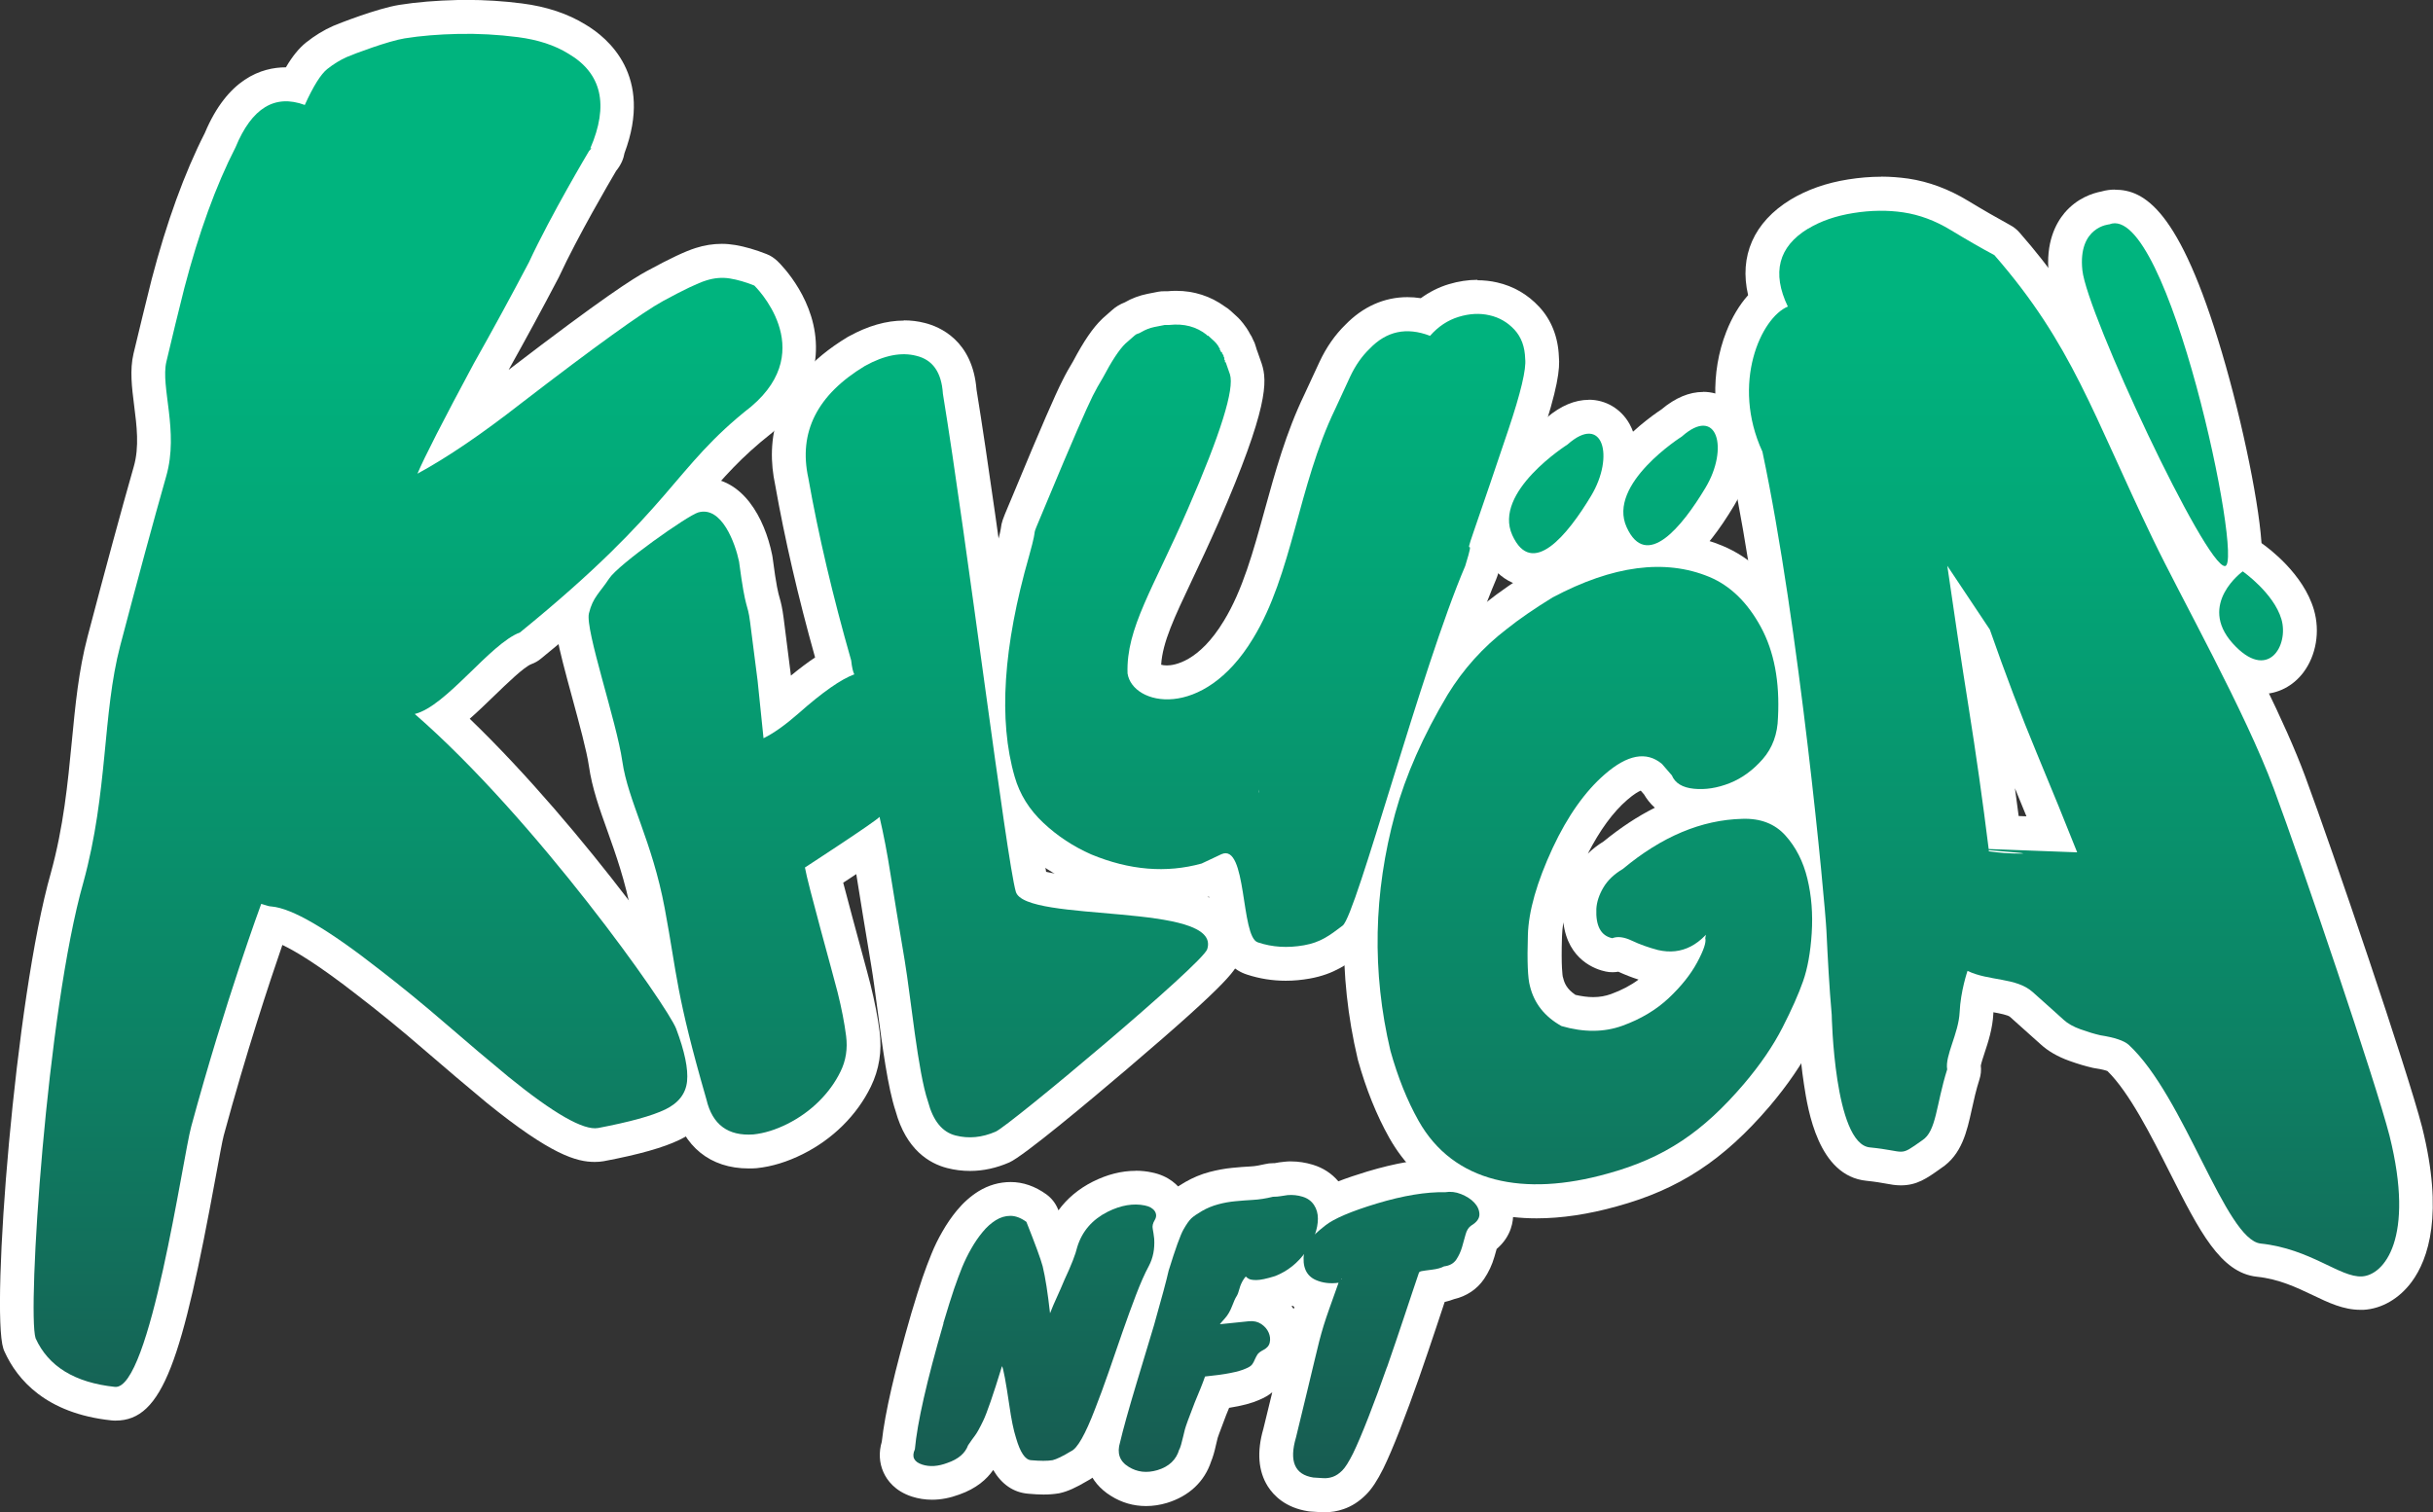
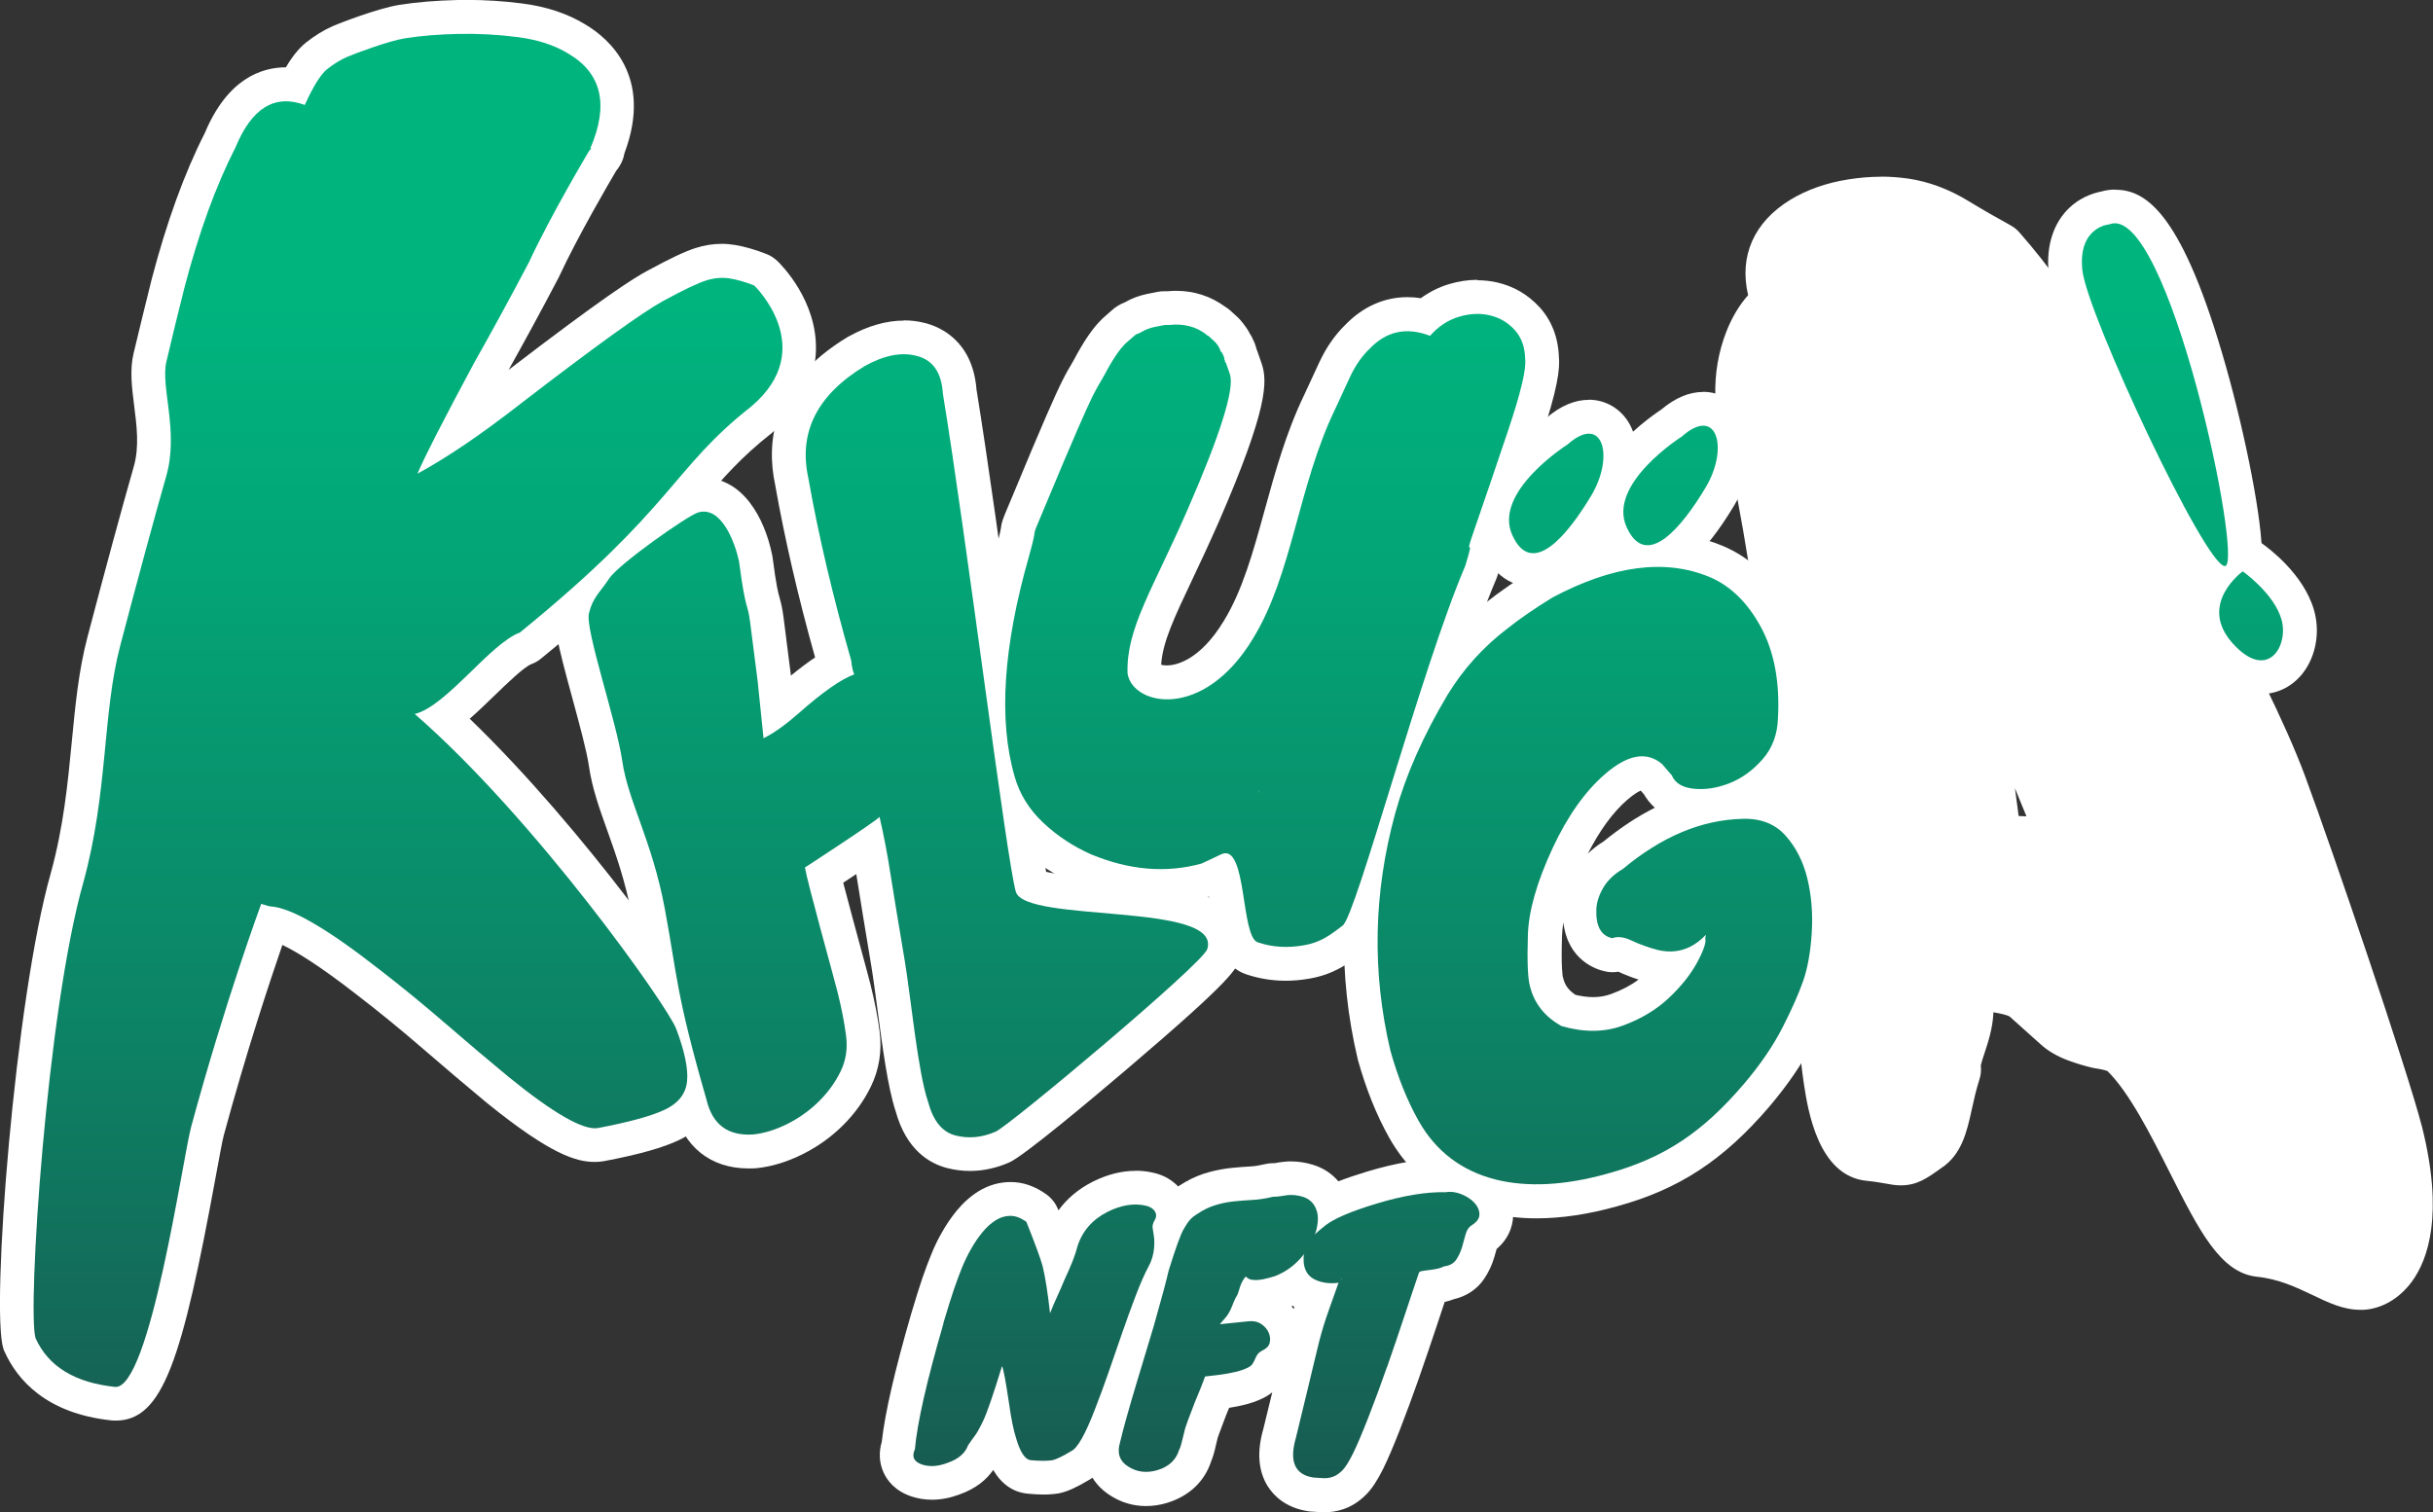
<svg xmlns="http://www.w3.org/2000/svg" xmlns:xlink="http://www.w3.org/1999/xlink" id="Layer_2" viewBox="0 0 234.53 145.79">
  <rect x="0" y="0" width="234.53" height="145.79" fill="#333333" stroke="none" />
  <defs>
    <style>.cls-1{fill:url(#linear-gradient);}.cls-2{fill:#fff;}.cls-3{fill:url(#linear-gradient-8);}.cls-4{fill:url(#linear-gradient-9);}.cls-5{fill:url(#linear-gradient-3);}.cls-6{fill:url(#linear-gradient-4);}.cls-7{fill:url(#linear-gradient-2);}.cls-8{fill:url(#linear-gradient-6);}.cls-9{fill:url(#linear-gradient-7);}.cls-10{fill:url(#linear-gradient-5);}.cls-11{fill:url(#linear-gradient-12);}.cls-12{fill:url(#linear-gradient-10);}.cls-13{fill:url(#linear-gradient-11);}</style>
    <linearGradient id="linear-gradient" x1="39.32" y1="29.33" x2="39.32" y2="147.49" gradientTransform="matrix(1, 0, 0, 1, 0, 0)" gradientUnits="userSpaceOnUse">
      <stop offset="0" stop-color="#00b47e" />
      <stop offset=".21" stop-color="#03a576" />
      <stop offset=".61" stop-color="#0d8164" />
      <stop offset="1" stop-color="#19574f" />
    </linearGradient>
    <linearGradient id="linear-gradient-2" x1="86.6" y1="29.33" x2="86.6" y2="147.49" xlink:href="#linear-gradient" />
    <linearGradient id="linear-gradient-3" x1="121.97" y1="29.33" x2="121.97" y2="147.49" xlink:href="#linear-gradient" />
    <linearGradient id="linear-gradient-4" x1="153.72" y1="29.33" x2="153.72" y2="147.49" xlink:href="#linear-gradient" />
    <linearGradient id="linear-gradient-5" x1="199.93" y1="29.33" x2="199.93" y2="147.49" xlink:href="#linear-gradient" />
    <linearGradient id="linear-gradient-6" x1="150.01" y1="29.33" x2="150.01" y2="147.49" xlink:href="#linear-gradient" />
    <linearGradient id="linear-gradient-7" x1="161.04" y1="29.33" x2="161.04" y2="147.49" xlink:href="#linear-gradient" />
    <linearGradient id="linear-gradient-8" x1="207.74" y1="29.33" x2="207.74" y2="147.49" xlink:href="#linear-gradient" />
    <linearGradient id="linear-gradient-9" x1="217" y1="29.33" x2="217" y2="147.49" xlink:href="#linear-gradient" />
    <linearGradient id="linear-gradient-10" x1="99.73" y1="29.33" x2="99.73" y2="147.49" xlink:href="#linear-gradient" />
    <linearGradient id="linear-gradient-11" x1="117.45" y1="29.33" x2="117.45" y2="147.49" xlink:href="#linear-gradient" />
    <linearGradient id="linear-gradient-12" x1="133.63" y1="29.33" x2="133.63" y2="147.49" xlink:href="#linear-gradient" />
  </defs>
  <g id="Header_2">
    <g>
      <g>
        <g>
          <path class="cls-2" d="M10.92,135.33c-4.48-.48-7.49-2.37-8.98-5.64-.03-.06-.05-.12-.07-.17-1.01-3.15,1.09-32.59,4.6-44.91,1.25-4.59,1.67-8.81,2.06-12.89,.34-3.47,.66-6.75,1.48-9.88,1.73-6.58,3.22-12.09,4.45-16.39,.63-2.21,.34-4.51,.08-6.54-.21-1.67-.4-3.12-.09-4.41,.58-2.43,1.15-4.81,1.73-7.12,1.42-5.43,3.11-10.09,5.04-13.87,1.49-3.56,3.62-5.37,6.34-5.37,.3,0,.61,.02,.92,.07,.71-1.38,1.37-2.29,2.03-2.82,.72-.58,1.49-1.05,2.28-1.39,.59-.26,4.14-1.62,5.96-1.91,1.62-.26,3.44-.41,5.4-.45,.28,0,.57,0,.85,0,1.69,0,3.42,.11,5.13,.33,2.16,.28,4.02,.89,5.53,1.84,2.64,1.56,5.28,4.67,2.97,10.59-.03,.52-.33,.93-.55,1.17-.58,.98-3.74,6.36-5.63,10.43-1.74,3.32-3.54,6.62-5.37,9.87-1.13,2.1-2.09,3.92-2.88,5.44,1.57-1.08,3.25-2.31,5.03-3.7,7.31-5.63,11.86-8.9,13.93-10.02,2.12-1.15,3.53-1.81,4.42-2.1,.68-.21,1.36-.32,2.03-.32,.34,0,.68,.03,1.02,.08,.84,.14,1.75,.4,2.68,.77,.2,.08,.38,.19,.53,.34,.14,.13,3.35,3.28,3.21,7.43-.08,2.47-1.29,4.7-3.58,6.64-3.19,2.5-4.9,4.51-7.07,7.05-2.93,3.43-6.57,7.69-15.26,14.76-.14,.11-.29,.2-.46,.26-1.03,.38-2.67,1.97-4.11,3.37-1.28,1.25-2.52,2.45-3.75,3.32,11.19,10.36,22.94,26.92,23.88,29.4,.92,2.45,1.3,4.34,1.15,5.8-.13,1.23-.75,2.92-3.01,4.02-1.42,.69-3.67,1.31-6.89,1.92-.2,.04-.39,.05-.6,.05h0c-1.31,0-3.56-.61-9.37-5.33-1.91-1.58-3.95-3.31-6.09-5.16-2.1-1.82-4.24-3.56-6.35-5.19-5.73-4.48-8.25-5.51-9.31-5.69-1.06,2.99-3.7,10.69-6.22,20.01-.16,.58-.46,2.21-.8,4.09-3.16,17.23-4.96,22.21-8.05,22.21-.05,0-.18,0-.23-.01Z" />
          <path class="cls-2" d="M44.99,3.26c1.63,0,3.27,.11,4.93,.32,1.93,.25,3.56,.78,4.88,1.6,3.21,1.89,3.91,4.94,2.1,9.13,.04-.02,.07-.03,.08-.03,.05,0-.02,.09-.21,.28,0,0-3.66,6.13-5.8,10.74-1.73,3.29-3.5,6.54-5.31,9.75-2.96,5.51-4.77,9.05-5.43,10.62,2.88-1.56,6.21-3.83,10-6.79,7.16-5.51,11.73-8.8,13.7-9.87,1.97-1.07,3.35-1.73,4.14-1.97,.52-.16,1.03-.25,1.54-.25,.25,0,.5,.02,.75,.06,.74,.12,1.52,.35,2.35,.68,0,0,6.3,6.08-.29,11.66-7.67,6.02-7.35,9.63-22.3,21.79-2.88,1.07-7.09,7.12-10.14,7.86,11.66,10.14,24.37,28.17,25.2,30.35,.82,2.18,1.17,3.87,1.05,5.06-.12,1.19-.82,2.1-2.1,2.72-1.28,.62-3.44,1.21-6.48,1.79-.09,.02-.19,.02-.29,.02-1.49,0-4.27-1.65-8.35-4.96-1.89-1.56-3.91-3.27-6.05-5.12-2.14-1.85-4.28-3.6-6.42-5.25-4.94-3.87-8.39-5.88-10.37-6.05-.17,0-.49-.08-.99-.25,0,0-3.45,9.31-6.75,21.48-.8,2.95-3.93,25.09-7.28,25.09-.02,0-.05,0-.07,0-3.87-.41-6.42-1.97-7.65-4.69-.82-2.55,1.07-31.54,4.61-43.97,2.39-8.72,1.82-16.22,3.55-22.81,1.73-6.58,3.21-12.04,4.44-16.36,1.23-4.32-.56-8.59,.01-11.02,.57-2.43,1.15-4.79,1.73-7.1,1.4-5.35,3.04-9.87,4.94-13.58,1.22-2.95,2.84-4.43,4.86-4.43,.57,0,1.17,.12,1.81,.35,.82-1.81,1.54-2.96,2.16-3.46,.62-.49,1.25-.88,1.91-1.17,.66-.29,3.99-1.54,5.55-1.79,1.56-.25,3.29-.39,5.18-.43,.27,0,.54,0,.81,0m0-3.26c-.29,0-.59,0-.88,0-2.04,.05-3.93,.2-5.62,.47-2.13,.34-5.92,1.83-6.35,2.02-.92,.4-1.81,.95-2.64,1.61-.67,.54-1.3,1.3-1.94,2.39-2.36,0-5.62,1.1-7.81,6.32-1.97,3.87-3.69,8.62-5.13,14.12-.6,2.39-1.18,4.79-1.75,7.17-.37,1.58-.16,3.24,.06,4.99,.25,1.96,.51,3.99-.03,5.88-1.23,4.31-2.73,9.84-4.46,16.42-.86,3.26-1.18,6.6-1.52,10.14-.39,4.02-.79,8.17-2.02,12.64C1.45,96.28-.89,126.25,.32,130.02c.04,.12,.08,.24,.14,.35,1.2,2.63,3.95,5.91,10.27,6.58,.16,.02,.29,.02,.42,.02,4.56,0,6.41-5.88,9.65-23.54,.33-1.77,.63-3.45,.77-3.96,2.16-7.97,4.4-14.74,5.65-18.36,1.25,.59,3.49,1.92,7.29,4.89,2.11,1.62,4.22,3.35,6.3,5.15,2.14,1.85,4.2,3.59,6.1,5.17,6.19,5.02,8.66,5.71,10.42,5.71,.29,0,.58-.02,.86-.07,3.4-.64,5.79-1.32,7.33-2.07,2.29-1.11,3.68-3,3.92-5.31,.18-1.74-.21-3.82-1.24-6.55-.96-2.55-11.83-18.04-22.92-28.73,.8-.7,1.59-1.47,2.41-2.26,1.13-1.09,2.83-2.75,3.54-3.01,.33-.12,.65-.3,.92-.53,8.8-7.16,12.5-11.49,15.47-14.97,2.11-2.47,3.78-4.42,6.79-6.79,.03-.02,.06-.05,.09-.08,3.31-2.8,4.09-5.81,4.15-7.83,.16-4.79-3.31-8.28-3.71-8.66-.31-.29-.66-.53-1.06-.68-1.04-.41-2.06-.71-3.02-.87-.42-.07-.85-.11-1.28-.11-.83,0-1.68,.13-2.52,.4-1.01,.32-2.46,1-4.7,2.22-1.33,.72-4.16,2.5-13.33,9.53,1.65-2.95,3.26-5.92,4.8-8.86,.02-.05,.05-.09,.07-.14,1.8-3.88,4.79-8.99,5.49-10.18,.49-.6,.72-1.19,.81-1.72,2.8-7.46-1.61-11.11-3.74-12.38-1.71-1.06-3.78-1.75-6.15-2.05-1.79-.23-3.58-.34-5.34-.34h0Z" />
        </g>
        <g>
          <path class="cls-2" d="M93.52,111.27c-.6,0-1.21-.08-1.81-.23-1.29-.33-2.99-1.36-3.81-4.38-.71-2.11-1.24-6.1-1.7-9.63-.21-1.57-.4-3.06-.59-4.15-.6-3.55-1.05-6.33-1.37-8.35-.16-1.04-.34-2.04-.52-2.99-.96,.66-2.33,1.57-4.29,2.85,.44,1.82,1.4,5.34,2.02,7.63,.41,1.52,.75,2.76,.88,3.26,.4,1.62,.69,3.1,.85,4.4,.19,1.56-.04,3.02-.69,4.36-.59,1.21-1.4,2.33-2.41,3.33-1,.99-2.15,1.81-3.44,2.46-1.31,.65-2.6,1.05-3.85,1.18-.26,.02-.45,.03-.64,.03-2.93,0-4.93-1.65-5.63-4.63-2.23-7.71-2.7-10.62-3.31-14.3-.2-1.23-.42-2.55-.72-4.19-.63-3.4-1.58-6.04-2.42-8.38-.76-2.12-1.41-3.95-1.69-5.88-.23-1.59-.94-4.2-1.63-6.73-1.33-4.88-1.84-6.98-1.56-8.15,.34-1.43,.92-2.19,1.49-2.93,.21-.27,.44-.57,.68-.95,1.13-1.72,8.09-6.63,9.48-7.04,.33-.1,.67-.15,1-.15,2.76,0,4.42,3.29,5,6.12,0,.04,.01,.08,.02,.11,.39,2.95,.59,3.64,.73,4.14,.12,.4,.22,.78,.35,1.73,.27,2.1,.51,3.98,.72,5.64l.3,2.91c.31-.24,.63-.51,.96-.8,1.79-1.59,3.3-2.73,4.56-3.44v-.12c-1.79-6.21-3.18-12.14-4.14-17.62-.76-3.48-.32-8.55,6.22-12.5,1.65-.91,3.17-1.36,4.58-1.36,.56,0,1.11,.07,1.63,.21,1.27,.31,3.49,1.38,3.76,5.04,1.07,6.57,2.5,16.96,3.77,26.14,1.31,9.5,2.66,19.31,3.15,21.4,.95,.57,4.65,.89,7.14,1.1,5.95,.52,9.67,.98,11.03,3.02,.5,.76,.62,1.67,.33,2.58-.17,.53-.45,1.42-10.37,9.86-.98,.83-9.6,8.15-10.92,8.73-1.04,.46-2.09,.69-3.13,.69h0Z" />
          <path class="cls-2" d="M87.13,34.14c.42,0,.83,.05,1.22,.15,1.57,.38,2.42,1.59,2.55,3.65,2.29,13.99,6.14,44.97,7.03,48.02,.89,3.06,19.91,.96,18.45,5.54-.45,1.42-19.08,17.02-20.39,17.59-.83,.37-1.66,.55-2.47,.55-.47,0-.94-.06-1.4-.18-1.28-.33-2.16-1.42-2.65-3.28-.97-2.83-1.65-10.03-2.24-13.58-.6-3.54-1.05-6.32-1.37-8.33-.31-2.01-.67-3.86-1.06-5.53-.26,.38-7.2,4.89-7.2,4.89,.25,1.52,2.76,10.48,3.15,12.04,.39,1.56,.66,2.96,.82,4.21,.16,1.24-.02,2.39-.54,3.44-.51,1.05-1.21,2.01-2.09,2.88-.88,.87-1.89,1.59-3.02,2.16-1.14,.57-2.23,.91-3.29,1.02-.16,.01-.32,.02-.47,.02-2.17,0-3.52-1.13-4.05-3.37-2.97-10.3-2.8-11.88-4.02-18.42-1.22-6.54-3.54-10.36-4.09-14.19-.55-3.83-3.6-12.7-3.22-14.27,.38-1.57,1.03-1.96,1.95-3.36,.92-1.39,7.56-6.07,8.58-6.37,.19-.06,.37-.08,.54-.08,1.95,0,3.08,3.25,3.4,4.81,.67,5.07,.8,3.77,1.07,5.87,.27,2.1,.51,3.97,.72,5.63l.57,5.54c.98-.48,2.1-1.28,3.38-2.4,2.3-2.04,4.09-3.29,5.37-3.76-.12-.23-.23-.67-.3-1.34-1.79-6.23-3.16-12.09-4.13-17.58-.97-4.43,.85-8.04,5.46-10.82,1.35-.75,2.6-1.12,3.74-1.12m0-3.26h0c-1.69,0-3.48,.51-5.32,1.53-.04,.02-.07,.04-.11,.06-7.33,4.42-7.85,10.17-6.98,14.24,.92,5.21,2.21,10.8,3.85,16.65-.72,.48-1.49,1.06-2.33,1.75-.2-1.63-.44-3.48-.7-5.53-.13-.99-.24-1.44-.39-1.97-.13-.45-.31-1.07-.68-3.91-.01-.08-.02-.15-.04-.23-.73-3.59-2.85-7.42-6.59-7.42-.49,0-.98,.07-1.47,.22-1.68,.5-9.02,5.65-10.37,7.7-.21,.32-.41,.58-.62,.85-.6,.79-1.35,1.77-1.78,3.54-.37,1.55,.11,3.58,1.58,8.96,.64,2.37,1.38,5.05,1.59,6.53,.3,2.09,1.01,4.09,1.77,6.2,.81,2.28,1.74,4.86,2.35,8.13,.3,1.62,.51,2.91,.72,4.15,.61,3.72,1.09,6.67,3.35,14.5,.9,3.69,3.51,5.8,7.2,5.8,.23,0,.46,0,.69-.02,.04,0,.08,0,.12-.01,1.44-.15,2.93-.61,4.41-1.35,1.44-.72,2.74-1.65,3.85-2.75,1.14-1.13,2.05-2.39,2.72-3.77,.79-1.63,1.08-3.4,.84-5.28-.17-1.36-.47-2.9-.89-4.59-.13-.53-.46-1.74-.88-3.29-.48-1.77-1.24-4.56-1.74-6.49,.46-.3,.88-.57,1.26-.83,.03,.16,.05,.33,.08,.5,.32,2.02,.78,4.84,1.37,8.37,.18,1.06,.37,2.53,.58,4.09,.5,3.75,1.01,7.63,1.76,9.89,1.03,3.74,3.26,5.05,4.96,5.49,.73,.19,1.47,.28,2.22,.28,1.27,0,2.54-.28,3.78-.82,1.37-.6,7.68-5.88,11.32-8.98,10.27-8.74,10.56-9.65,10.87-10.61,.44-1.39,.25-2.8-.53-3.98-1.8-2.7-5.83-3.18-12.24-3.74-1.87-.16-4.52-.39-5.87-.71-.58-3.16-1.83-12.25-2.95-20.39-1.26-9.15-2.69-19.52-3.76-26.1-.38-4.77-3.58-6.08-4.99-6.43-.65-.17-1.33-.25-2.02-.25h0Z" />
        </g>
        <g>
          <path class="cls-2" d="M123.96,92.92c-1.11,0-2.2-.17-3.23-.52-1.67-.52-2-2.64-2.42-5.32-.13-.86-.34-2.17-.57-2.93l-1.22,.58c-.08,.04-.17,.07-.26,.1-1.44,.4-2.91,.6-4.4,.6h0c-2.38,0-4.84-.52-7.31-1.54-1.92-.85-3.62-1.97-5.1-3.35-1.56-1.46-2.65-3.21-3.22-5.18-1.66-5.72-1.19-13.19,1.39-22.2,.41-1.47,.46-1.82,.47-1.97,.06-.45,.11-.57,.59-1.72l.4-.95c1.48-3.56,2.57-6.13,3.26-7.71,.71-1.62,1.2-2.72,1.52-3.36,.32-.63,.66-1.24,1.02-1.83,.93-1.77,1.74-2.97,2.46-3.66l.94-.83c.23-.22,.54-.4,.87-.5,.61-.36,1.18-.58,1.79-.7l1.04-.2c.1-.02,.2-.03,.31-.03,.01,0,.37,0,.37,0,.26-.03,.52-.04,.77-.04,1.42,0,2.7,.42,3.79,1.24,.13,.07,.25,.15,.36,.25l.57,.52s.29,.3,.29,.3c.05,.05,.1,.11,.15,.18,0,0,.24,.34,.26,.36,.04,.06,.09,.13,.12,.19,.06,.09,.12,.19,.16,.29,.1,.13,.18,.28,.24,.44,.09,.15,.15,.31,.19,.47,.04,.1,.07,.2,.09,.31,0,.01,.05,.13,.07,.17l.41,1.17c.46,1.45,.28,4.13-4.09,14.16-.91,2.1-1.77,3.91-2.52,5.5-1.93,4.08-3.22,6.79-3.16,9.54,.14,.53,.97,1.05,2.19,1.05,2.39,0,4.96-1.9,6.88-5.08,1.93-3.15,2.99-7,4.11-11.07,1-3.62,2.03-7.37,3.75-10.94,.44-.98,.93-2.02,1.44-3.11,.59-1.25,1.33-2.32,2.22-3.16,1.34-1.41,2.97-2.15,4.78-2.15,.56,0,1.14,.07,1.73,.22,.82-.72,1.73-1.23,2.74-1.54,.77-.23,1.54-.35,2.29-.35,.51,0,1.03,.06,1.52,.17,1.26,.29,2.35,.92,3.23,1.87,.92,1,1.41,2.28,1.46,3.81,.1,.92-.06,2.58-1.71,7.49-1.21,3.61-2.34,6.9-3.37,9.88-.12,.34-.2,.58-.25,.74,.06,.57-.17,1.28-.53,2.45-.02,.05-.04,.11-.06,.16-2.16,5.03-4.96,14.08-7.21,21.36-3.54,11.45-4.21,13.28-5.12,13.96-1.31,.99-2.44,1.85-4.42,2.21-.69,.12-1.37,.18-2.03,.18Z" />
          <path class="cls-2" d="M142.45,30.27c.4,0,.78,.04,1.16,.13,.94,.21,1.74,.68,2.4,1.39,.66,.72,1,1.65,1.03,2.81,.12,.97-.42,3.26-1.63,6.86-1.21,3.6-2.33,6.89-3.36,9.87-.47,1.36-.45,1.42-.39,1.42h.02c.07,0,.12,.07-.42,1.82-4.21,9.83-10.51,33.68-11.81,34.67-1.3,.99-2.15,1.62-3.73,1.9-.59,.11-1.18,.16-1.74,.16-.94,0-1.84-.14-2.71-.43-1.59-.49-1.09-8.6-3.12-8.6-.12,0-.26,.03-.4,.09-.68,.32-1.32,.62-1.91,.9-1.3,.36-2.62,.54-3.96,.54-2.17,0-4.4-.47-6.68-1.42-1.72-.76-3.26-1.77-4.61-3.04-1.35-1.26-2.28-2.74-2.77-4.45-1.58-5.45-1.11-12.55,1.39-21.29,1.05-3.75-.08-.91,1.4-4.46,1.48-3.55,2.56-6.11,3.25-7.69,.69-1.58,1.18-2.67,1.48-3.27,.3-.6,.63-1.18,.98-1.76,.86-1.63,1.58-2.72,2.17-3.29l.89-.78c.1-.09,.2-.15,.29-.17,.1-.02,.22-.08,.37-.17,.39-.23,.81-.39,1.24-.48l1.02-.2h.43c.24-.02,.47-.03,.7-.03,1.11,0,2.08,.33,2.91,.99,0,.05,.05,.07,.14,.08l.57,.52,.21,.22,.21,.29s0,.07,.03,.07c.02,0,.04,.03,.03,.07l.07,.07v.14s.07,.03,.07,.07v.07s.09,.07,.14,.08v.07s0,.07,.03,.07c.02,0,.04,.01,.04,.04,0,.03,.02,.06,.07,.11v.07s.02,.1,.07,.15v.15s0,.07,.03,.07c.02,0,.04,.03,.03,.07v.14h.07l.41,1.17c.45,1.41-.9,5.74-4.05,12.97-3.35,7.71-5.97,11.51-5.82,15.87,.21,1.42,1.75,2.5,3.81,2.5,2.46,0,5.66-1.53,8.27-5.87,3.81-6.2,4.34-14.72,7.93-22.14,.46-1.01,.94-2.05,1.44-3.12,.51-1.08,1.13-1.97,1.87-2.68,1.08-1.13,2.3-1.7,3.65-1.7,.69,0,1.42,.15,2.18,.44,.79-.9,1.71-1.51,2.76-1.83,.62-.19,1.23-.28,1.82-.28m-21.11,46.15h.01v-.3s-.05,.3-.01,.3m21.11-49.41c-.9,0-1.83,.14-2.76,.42-.97,.29-1.87,.75-2.7,1.35-.44-.07-.87-.1-1.3-.1-2.22,0-4.28,.92-5.96,2.65-1.01,.98-1.85,2.19-2.51,3.6-.51,1.08-.99,2.12-1.45,3.13-1.78,3.69-2.82,7.49-3.84,11.18-1.09,3.96-2.12,7.7-3.92,10.64-2.41,4-4.82,4.31-5.5,4.31-.23,0-.41-.03-.55-.07,.14-2.18,1.26-4.53,2.99-8.19,.76-1.61,1.62-3.43,2.55-5.55,4.81-11.05,4.7-13.6,4.16-15.26,0-.03-.02-.06-.03-.09l-.41-1.17s-.02-.07-.04-.1c-.03-.11-.06-.23-.1-.33-.06-.23-.15-.46-.27-.67-.08-.2-.18-.39-.3-.56-.05-.11-.12-.22-.18-.32-.05-.08-.1-.16-.15-.24-.03-.04-.06-.08-.09-.12l-.21-.29c-.09-.12-.19-.24-.29-.35l-.21-.22c-.05-.05-.1-.1-.16-.15l-.57-.52c-.18-.16-.37-.3-.57-.42-1.35-.98-2.95-1.5-4.67-1.5-.27,0-.55,.01-.83,.04h-.3c-.21,0-.41,.01-.61,.05l-1.02,.2c-.79,.16-1.52,.43-2.19,.82-.47,.18-.9,.44-1.28,.79l-.85,.75s-.07,.06-.1,.1c-.85,.82-1.73,2.1-2.75,4.03-.37,.61-.73,1.25-1.05,1.9-.34,.66-.85,1.79-1.57,3.44-.7,1.61-1.8,4.21-3.26,7.74l-.4,.95c-.51,1.22-.62,1.47-.7,2.14-.04,.31-.26,1.12-.43,1.75-2.7,9.42-3.15,16.97-1.39,23.08,.66,2.27,1.9,4.26,3.68,5.92,1.61,1.51,3.47,2.73,5.52,3.63l.07,.03c2.67,1.11,5.34,1.67,7.93,1.67,1.58,0,3.16-.21,4.69-.62,.05,.32,.1,.63,.14,.9,.44,2.84,.89,5.78,3.54,6.62,1.19,.39,2.44,.59,3.72,.59,.76,0,1.53-.07,2.31-.21,2.37-.42,3.71-1.44,5.13-2.51,1.32-1,1.86-2.39,5.69-14.78,2.24-7.24,5.03-16.24,7.15-21.2,.04-.1,.08-.21,.12-.32,.32-1.01,.58-1.88,.6-2.68,.04-.12,.09-.27,.16-.46,1.01-2.93,2.15-6.25,3.37-9.89,1.71-5.08,1.91-6.97,1.8-8.12-.07-1.88-.72-3.54-1.89-4.8-1.12-1.21-2.49-2-4.07-2.36-.61-.14-1.25-.21-1.88-.21h0Z" />
        </g>
        <g>
          <path class="cls-2" d="M148.1,115.84c-5.81,0-10.23-2.41-12.79-6.96-1.14-2.01-2.1-4.41-2.86-7.11-1.87-7.88-1.71-15.85,.45-23.76,1.04-3.79,2.8-7.77,5.23-11.85,1.62-2.63,3.66-4.91,6.08-6.77,1.23-.99,2.79-2.06,4.61-3.18,.03-.02,.06-.03,.09-.05,3.91-2.08,7.58-3.13,10.9-3.13,1.96,0,3.84,.37,5.58,1.09,2.37,.99,4.31,2.85,5.78,5.54,1.43,2.63,2.05,5.86,1.86,9.61-.04,1.94-.67,3.63-1.87,4.99-1.11,1.27-2.39,2.19-3.82,2.76-1.15,.45-2.29,.68-3.39,.68-.27,0-.55-.01-.82-.04-1.96-.2-2.9-1.15-3.34-2.01l-.72-.83c-.34-.25-.61-.28-.78-.28-.45,0-1.26,.23-2.52,1.34-1.72,1.49-3.27,3.69-4.62,6.57-1.43,3.08-2.18,5.69-2.24,7.76-.1,3.31,.08,4.21,.14,4.4,.3,1.23,.99,2.13,2.12,2.81,.83,.23,1.63,.34,2.38,.34,.8,0,1.57-.13,2.29-.39,1.55-.56,2.86-1.34,3.9-2.32,.59-.56,1.11-1.12,1.54-1.68-.1,0-.2,0-.3,0-.5,0-1.01-.06-1.52-.18-1.06-.28-1.99-.62-2.84-1.01-.38-.18-.57-.19-.62-.19-.18,.07-.38,.11-.57,.11-.12,0-.24-.01-.35-.04-.9-.19-2.98-1.01-2.83-4.49,.05-.94,.36-1.89,.91-2.82,.54-.91,1.33-1.68,2.34-2.29,3.98-3.29,8.15-5.01,12.41-5.12h.29c2.11,0,3.83,.72,5.11,2.14,1.19,1.32,2.03,2.96,2.49,4.87,.44,1.81,.59,3.74,.46,5.76-.13,2-.44,3.7-.92,5.05-.45,1.29-1.15,2.86-2.08,4.68-.95,1.86-2.28,3.8-3.94,5.77-4.24,4.95-8.28,7.6-13.96,9.15-2.57,.72-5.01,1.09-7.27,1.09h0Z" />
          <path class="cls-2" d="M159.81,54.66c1.75,0,3.41,.32,4.96,.96,2.02,.84,3.68,2.45,4.97,4.82,1.29,2.37,1.84,5.28,1.66,8.74-.04,1.6-.53,2.93-1.47,4.01-.94,1.07-2,1.85-3.19,2.32-.96,.38-1.89,.57-2.79,.57-.22,0-.44-.01-.65-.03-1.11-.11-1.82-.54-2.13-1.29l-.96-1.11c-.58-.49-1.22-.73-1.91-.73-1.07,0-2.27,.58-3.59,1.74-1.89,1.64-3.57,4-5.02,7.1-1.53,3.3-2.33,6.11-2.39,8.41-.08,2.54-.01,4.18,.2,4.91,.4,1.65,1.41,2.94,3.04,3.85,1.05,.3,2.06,.46,3.02,.46s1.95-.16,2.85-.49c1.77-.64,3.25-1.53,4.46-2.66,1.2-1.13,2.12-2.28,2.75-3.45,.63-1.17,.89-1.95,.77-2.33,.02-.1,.04-.21,.05-.31-1.02,1.06-2.17,1.6-3.45,1.6-.38,0-.76-.05-1.16-.14-.91-.24-1.75-.54-2.51-.9-.49-.23-.93-.34-1.31-.34-.21,0-.4,.03-.58,.1-1.1-.23-1.61-1.18-1.54-2.83,.04-.66,.26-1.35,.68-2.06,.42-.71,1.05-1.3,1.88-1.79,3.74-3.12,7.57-4.73,11.51-4.83,.08,0,.17,0,.25,0,1.64,0,2.94,.53,3.9,1.6,1.01,1.12,1.72,2.51,2.12,4.16,.4,1.65,.54,3.41,.42,5.27-.12,1.86-.4,3.4-.83,4.62-.43,1.23-1.09,2.72-1.99,4.48-.9,1.76-2.14,3.58-3.73,5.45-3.91,4.57-7.58,7.11-13.14,8.63-2.41,.68-4.71,1.03-6.84,1.03-4.97,0-9.01-1.93-11.37-6.12-1.08-1.92-1.99-4.17-2.71-6.75-1.79-7.58-1.64-15.21,.46-22.89,1.01-3.66,2.69-7.48,5.06-11.45,1.51-2.46,3.4-4.56,5.68-6.31,1.21-.97,2.7-1.99,4.47-3.08,3.69-1.96,7.07-2.94,10.13-2.94m0-3.26v0c-3.59,0-7.52,1.12-11.66,3.32-.06,.03-.12,.07-.18,.1-1.87,1.15-3.47,2.25-4.78,3.3-2.57,1.98-4.74,4.4-6.44,7.17-2.52,4.24-4.34,8.36-5.42,12.29-2.24,8.17-2.4,16.42-.49,24.5,.01,.04,.02,.09,.03,.13,.79,2.83,1.81,5.34,3.01,7.48,2.82,5.01,7.87,7.78,14.21,7.78,2.4,0,5-.39,7.72-1.15,6-1.64,10.28-4.44,14.74-9.65,1.75-2.07,3.15-4.11,4.16-6.09,.97-1.91,1.68-3.5,2.16-4.88,.53-1.52,.86-3.31,1-5.48,.14-2.18-.02-4.28-.5-6.25-.53-2.18-1.49-4.06-2.86-5.58-.85-.94-1.88-1.65-3.05-2.1,.32-.29,.62-.61,.91-.94,1.44-1.64,2.2-3.67,2.27-6.03,.21-4.04-.49-7.54-2.06-10.43-1.65-3.03-3.86-5.14-6.58-6.27-1.95-.81-4.03-1.21-6.21-1.21h0Zm-6.78,30.91c1.15-2.25,2.42-4,3.8-5.19,.66-.57,1.08-.8,1.3-.89l.32,.37c.24,.41,.57,.86,1.04,1.28-1.68,.84-3.32,1.93-4.94,3.25-.57,.35-1.07,.74-1.52,1.18h0Zm-1.21,13.6c-.82-.55-1.05-1.13-1.16-1.59-.01-.06-.03-.11-.05-.17,0-.04-.17-.83-.07-3.87,.01-.42,.06-.88,.13-1.35,.44,3.67,3.16,4.55,4.07,4.74,.22,.05,.45,.07,.68,.07,.18,0,.37-.02,.55-.05,.61,.28,1.26,.54,1.95,.76-.75,.56-1.63,1.02-2.64,1.39-.55,.2-1.11,.3-1.73,.3-.54,0-1.12-.08-1.73-.22h0Z" />
        </g>
        <g>
          <path class="cls-2" d="M227.55,124.7c-1.27,0-2.49-.58-3.9-1.26-1.64-.78-3.49-1.67-5.9-1.92-2.63-.28-4.5-3.98-7.09-9.1-1.96-3.88-4.18-8.27-6.57-10.48h0s-.39-.28-1.87-.51c-.04,0-.07-.01-.11-.02-.63-.14-1.31-.35-2.09-.62-.9-.32-1.64-.74-2.19-1.26-.4-.36-1.39-1.25-2.97-2.67-.57-.51-1.53-.68-2.65-.88-.45-.08-.93-.17-1.41-.28-.12,.58-.23,1.27-.26,1.97-.06,1.22-.43,2.36-.77,3.37-.2,.6-.5,1.5-.45,1.79,.04,.25,.03,.52-.05,.77-.35,1.1-.58,2.13-.78,3.04-.45,2.01-.83,3.75-2.32,4.69l-.05,.04c-1.23,.87-1.85,1.31-2.88,1.31-.37,0-.72-.06-1.16-.14-.45-.08-1.07-.19-2-.28-1.82-.18-4.9-2.28-5.14-14.31-.25-2.82-.39-5.76-.51-8.12-.13-2.65-2.6-29.17-6.09-45.76-1.67-3.73-1.82-7.9-.42-11.47,.61-1.55,1.45-2.81,2.41-3.65-1.14-3.44-.07-6.34,3.1-8.28,1.41-.86,3.09-1.44,4.98-1.74,1-.16,1.98-.24,2.93-.24,.81,0,1.61,.06,2.39,.17,1.75,.26,3.48,.9,5.16,1.92,1.48,.89,2.87,1.7,4.14,2.39,.17,.09,.32,.21,.45,.36,5.93,6.8,8.47,12.39,11.98,20.12,1.03,2.26,2.19,4.83,3.54,7.62,.82,1.71,1.95,3.89,3.26,6.41,2.9,5.59,6.51,12.54,8.46,17.8,2.63,7.1,9.79,28.12,11.2,33.61,1.94,7.75,.67,11.66-.74,13.56-.9,1.22-2.14,1.96-3.41,2.03-.07,0-.15,0-.22,0h0Zm-29.76-44.24c-.87-2.15-1.85-4.57-2.95-7.2-1.47-3.53-2.97-7.46-4.45-11.68,.32,2.1,.64,4.21,.98,6.32,.65,4.08,1.25,8.24,1.78,12.39l4.64,.18Z" />
          <path class="cls-2" d="M181.34,20.32c.73,0,1.45,.05,2.16,.15,1.53,.23,3.05,.79,4.55,1.7,1.5,.91,2.9,1.72,4.21,2.42,7.53,8.63,9.46,15.3,15.28,27.38,2.7,5.62,8.89,16.61,11.66,24.08,2.77,7.47,9.79,28.18,11.15,33.45,2.48,9.94-.55,13.44-2.66,13.56-.04,0-.09,0-.13,0-2.09,0-4.91-2.67-9.63-3.17-3.4-.36-7.35-14.19-12.72-19.16-.46-.41-1.38-.71-2.73-.92-.56-.13-1.2-.32-1.9-.57-.7-.25-1.25-.56-1.64-.92-.4-.36-1.39-1.26-2.99-2.68-1.59-1.42-4.21-1.04-6.28-2.04,0,0-.67,1.94-.76,3.99-.09,2.05-1.43,4.19-1.2,5.51-1.08,3.42-1.03,5.97-2.41,6.84-1.19,.84-1.53,1.09-2.06,1.09s-1.2-.24-2.99-.42c-3.44-.34-3.67-12.78-3.67-12.78-.24-2.7-.38-5.42-.51-8.11-.13-2.69-2.62-29.46-6.17-46.19-3.04-6.59-.12-12.94,2.45-13.99-1.56-3.26-.91-5.77,1.94-7.51,1.23-.75,2.69-1.25,4.38-1.52,.92-.14,1.81-.22,2.68-.22m18.89,61.86c-1.08-2.73-2.38-5.92-3.89-9.55-1.51-3.63-3.02-7.61-4.53-11.93l-4.1-6.15c.65,4.53,1.33,9.07,2.05,13.6,.72,4.53,1.37,9.11,1.94,13.71l8.53,.32m-5.51,.11c.5,0,.36-.04-.43-.11-.79-.07-1.65-.14-2.59-.22v.11c1.01,.15,2.02,.22,3.02,.22m-13.39-65.22c-1.04,0-2.11,.09-3.18,.26-2.1,.33-3.97,.99-5.56,1.95-3.55,2.17-4.97,5.45-4.09,9.21-.84,.94-1.56,2.14-2.1,3.52-1.54,3.92-1.41,8.48,.37,12.57,3.46,16.49,5.9,42.71,6.03,45.33,.14,2.89,.28,5.5,.51,8.13,.02,.63,.11,3.56,.58,6.58,.37,2.41,1.36,8.8,6.02,9.26,.87,.09,1.43,.19,1.87,.27,.48,.09,.93,.17,1.44,.17,1.55,0,2.5-.67,3.82-1.61l.07-.05c1.99-1.31,2.48-3.52,2.95-5.66,.2-.92,.41-1.86,.74-2.9,.14-.43,.18-.88,.13-1.33,.05-.26,.23-.82,.36-1.21,.35-1.05,.78-2.37,.85-3.81,0-.04,0-.08,0-.12,.63,.11,1.41,.27,1.6,.44,1.58,1.41,2.56,2.29,2.96,2.65,.72,.66,1.64,1.19,2.75,1.59,.83,.3,1.58,.52,2.28,.68,.07,.02,.15,.03,.22,.04,.68,.1,1.04,.21,1.19,.27,2.11,2.07,4.2,6.2,6.04,9.85,2.82,5.58,4.86,9.61,8.37,9.98,2.13,.22,3.85,1.05,5.37,1.77,1.52,.73,2.96,1.42,4.6,1.42,.1,0,.21,0,.31,0,1.75-.1,3.44-1.08,4.63-2.69,1.62-2.19,3.1-6.56,1.01-14.92-1.43-5.55-8.62-26.67-11.26-33.79-1.98-5.36-5.62-12.36-8.54-17.98-1.3-2.51-2.43-4.68-3.24-6.37-1.34-2.79-2.45-5.23-3.52-7.59-3.57-7.86-6.14-13.54-12.24-20.52-.25-.29-.56-.54-.9-.72-1.24-.68-2.62-1.47-4.07-2.35-1.86-1.13-3.8-1.85-5.76-2.14-.86-.12-1.74-.19-2.63-.19h0Zm13.25,61.64c-.12-.89-.24-1.79-.36-2.68,.39,.93,.76,1.84,1.11,2.71l-.75-.03h0Z" />
        </g>
        <g>
          <path class="cls-2" d="M147.79,54.97c-1.04,0-2.49-.47-3.5-2.7-2.34-5.14,4.57-9.91,5.82-10.72,1.05-.91,2.08-1.37,3.04-1.37,1.05,0,1.97,.54,2.5,1.49,.96,1.69,.6,4.49-.89,6.96-2.56,4.26-4.84,6.33-6.98,6.33h0Z" />
          <path class="cls-2" d="M153.16,41.81c1.71,0,1.95,3.1,.22,5.99-1.61,2.68-3.78,5.54-5.59,5.54-.76,0-1.45-.51-2.02-1.74-1.9-4.18,5.32-8.74,5.32-8.74,.82-.73,1.52-1.05,2.06-1.05m0-3.26c-1.34,0-2.69,.57-4.02,1.69-1.65,1.09-9.16,6.48-6.33,12.71,1.44,3.18,3.74,3.65,4.98,3.65,2.8,0,5.47-2.26,8.38-7.13,1.81-3.01,2.16-6.39,.91-8.61-.82-1.45-2.29-2.32-3.92-2.32h0Z" />
        </g>
        <g>
          <path class="cls-2" d="M158.82,54.21c-1.04,0-2.49-.47-3.5-2.7-2.34-5.14,4.57-9.91,5.82-10.72,1.05-.91,2.08-1.37,3.04-1.37,1.05,0,1.97,.54,2.5,1.49,.96,1.69,.6,4.49-.89,6.96-2.56,4.26-4.84,6.33-6.98,6.33h0Z" />
          <path class="cls-2" d="M164.18,41.05c1.71,0,1.95,3.1,.22,5.99-1.61,2.68-3.78,5.54-5.59,5.54-.76,0-1.45-.51-2.02-1.74-1.9-4.18,5.32-8.74,5.32-8.74,.82-.73,1.52-1.05,2.06-1.05m0-3.26c-1.34,0-2.69,.57-4.02,1.69-1.65,1.09-9.16,6.48-6.33,12.71,1.44,3.18,3.74,3.65,4.98,3.65,2.8,0,5.47-2.26,8.38-7.13,1.81-3.01,2.16-6.39,.91-8.61-.82-1.45-2.29-2.32-3.92-2.32h0Z" />
        </g>
        <g>
          <path class="cls-2" d="M214.47,56.22c-1.02,0-2.42,0-8.89-13.62-2.26-4.76-6.18-13.57-6.47-16.38-.2-1.95,.18-3.51,1.14-4.65,.95-1.12,2.16-1.44,2.7-1.53,.3-.09,.6-.14,.91-.14,7.12,0,12.39,28.69,12.54,33.13,.02,.76,.1,3.06-1.81,3.18-.04,0-.08,0-.12,0h0Z" />
          <path class="cls-2" d="M203.87,21.53c5.56,0,12.43,32.94,10.62,33.06h-.01c-1.91,0-13.3-24.32-13.74-28.53-.44-4.22,2.6-4.42,2.6-4.42,.17-.07,.35-.1,.53-.1m0-3.26c-.44,0-.87,.06-1.29,.18-.84,.16-2.35,.63-3.57,2.07-.86,1.03-1.83,2.88-1.52,5.87,.38,3.65,5.58,14.72,6.62,16.91,1.68,3.53,3.33,6.74,4.64,9.04,2.18,3.81,3.52,5.51,5.72,5.51,.07,0,.15,0,.22,0,1.05-.07,3.47-.68,3.34-4.86-.12-3.79-1.81-12.14-3.85-19.02-4.09-13.83-7.51-15.69-10.32-15.69h0Z" />
        </g>
        <g>
          <path class="cls-2" d="M217.96,65.3c-1.33,0-2.66-.74-3.96-2.19-1.6-1.79-1.8-3.5-1.67-4.62,.3-2.76,2.65-4.52,2.92-4.71,.28-.2,.62-.31,.95-.31s.65,.1,.93,.29c.35,.25,3.49,2.51,4.36,5.5,.46,1.58,.17,3.39-.75,4.61-.7,.93-1.68,1.44-2.78,1.44h0Z" />
          <path class="cls-2" d="M216.19,55.09s2.99,2.09,3.73,4.62c.5,1.73-.31,3.96-1.96,3.96-.76,0-1.69-.46-2.75-1.65-3.39-3.78,.98-6.93,.98-6.93m0-3.26c-.67,0-1.33,.2-1.9,.61-.33,.24-3.21,2.4-3.59,5.86-.16,1.45,.07,3.65,2.08,5.89,1.63,1.81,3.37,2.73,5.18,2.73,1.6,0,3.08-.76,4.08-2.09,1.23-1.64,1.62-3.95,1.01-6.04-1.01-3.45-4.34-5.92-4.99-6.38-.56-.39-1.21-.59-1.87-.59h0Z" />
        </g>
        <g>
          <path class="cls-2" d="M89.81,142.98c-.49,0-.97-.08-1.43-.22-1.07-.35-1.55-.99-1.76-1.46-.19-.42-.34-1.09-.04-1.94,.28-2.7,1.19-6.7,2.79-12.22,.44-1.49,.79-2.59,1.06-3.39,.29-.83,.55-1.55,.82-2.19,.29-.69,.61-1.36,.97-1.98,.37-.65,.79-1.26,1.25-1.81,.5-.61,1.07-1.11,1.67-1.49,.71-.44,1.47-.66,2.27-.66,.84,0,1.67,.3,2.49,.88,.25,.18,.45,.43,.56,.72,.67,1.68,1.14,2.93,1.42,3.79,.22-.56,.33-.92,.38-1.15,0-.04,.02-.08,.03-.11,.6-1.92,1.86-3.38,3.73-4.33,1.17-.59,2.32-.88,3.42-.88,.42,0,.84,.04,1.25,.13,1.08,.21,1.67,.79,1.97,1.24,.51,.77,.54,1.71,.09,2.51,.04,.25,.09,.54,.12,.85,.09,1.37-.14,2.55-.69,3.57-.37,.7-.77,1.58-1.16,2.63-.42,1.11-.85,2.28-1.28,3.53l-1.33,3.84c-.46,1.33-.91,2.55-1.34,3.63-1.3,3.41-2.18,4.47-3.05,4.9-.96,.58-1.65,.89-2.21,1.02-.42,.07-.8,.1-1.24,.1-.39,0-.84-.02-1.35-.07-1.93-.15-2.62-2.53-2.85-3.31-.1-.31-.2-.68-.29-1.08-.34,.67-.59,1.11-.82,1.4-.14,.18-.31,.42-.5,.7-.36,.83-1.15,1.87-2.9,2.47-.67,.26-1.37,.39-2.04,.39Z" />
          <path class="cls-2" d="M109.44,116.15c.31,0,.61,.03,.91,.09,.45,.09,.76,.27,.95,.54,.18,.28,.18,.57,0,.87-.18,.3-.25,.58-.19,.85,.05,.27,.1,.58,.14,.95,.06,.98-.11,1.85-.51,2.61-.41,.76-.82,1.7-1.25,2.82-.43,1.12-.86,2.31-1.3,3.57-.44,1.26-.88,2.54-1.33,3.85-.45,1.3-.89,2.49-1.31,3.56-.94,2.46-1.71,3.81-2.31,4.07-.81,.49-1.41,.78-1.79,.87-.25,.04-.54,.06-.89,.06s-.75-.02-1.19-.06c-.56-.04-1.04-.76-1.44-2.15-.24-.75-.45-1.78-.64-3.11-.34-2.31-.58-3.58-.71-3.81-.85,2.78-1.46,4.53-1.81,5.26-.35,.73-.62,1.21-.8,1.44-.18,.24-.4,.54-.66,.93-.28,.77-.94,1.34-1.99,1.7-.53,.2-1.03,.3-1.51,.3-.32,0-.63-.05-.93-.14-.79-.26-1.03-.75-.7-1.47,.23-2.56,1.15-6.61,2.76-12.15,.43-1.43,.77-2.54,1.04-3.32,.27-.78,.53-1.48,.78-2.1,.26-.62,.55-1.22,.88-1.79,.33-.58,.69-1.11,1.09-1.59,.39-.48,.82-.86,1.27-1.14,.45-.28,.92-.42,1.41-.42s1,.19,1.54,.58c.85,2.14,1.38,3.57,1.57,4.29,.26,1.07,.49,2.57,.71,4.52,.19-.49,.41-1.01,.66-1.55,.25-.54,.49-1.1,.72-1.65,.66-1.41,1.08-2.48,1.25-3.21,.47-1.5,1.44-2.62,2.92-3.37,.94-.47,1.83-.7,2.68-.7m0-3.26c-1.35,0-2.74,.35-4.13,1.05-1.36,.69-2.47,1.62-3.3,2.76l-.04-.1c-.23-.58-.62-1.07-1.12-1.44-1.1-.79-2.26-1.19-3.44-1.19-1.1,0-2.15,.3-3.12,.9-.75,.47-1.45,1.09-2.07,1.84-.51,.62-.98,1.3-1.4,2.04-.4,.69-.76,1.42-1.06,2.17-.28,.68-.57,1.45-.86,2.29-.28,.82-.63,1.94-1.08,3.44-1.6,5.53-2.53,9.57-2.84,12.36-.3,1.01-.25,2.03,.16,2.94,.35,.78,1.11,1.82,2.75,2.35,.62,.2,1.27,.3,1.94,.3,.85,0,1.73-.17,2.62-.5,1.65-.58,2.66-1.48,3.27-2.37,.83,1.4,1.96,2.17,3.37,2.29,.55,.05,1.03,.08,1.48,.08,.54,0,1.01-.04,1.44-.11,.05,0,.1-.02,.15-.03,.73-.16,1.55-.53,2.64-1.18,1.43-.74,2.49-2.36,3.8-5.77,.43-1.06,.89-2.31,1.35-3.66,.45-1.3,.89-2.58,1.33-3.84,.43-1.23,.85-2.4,1.27-3.48,.38-.99,.74-1.81,1.08-2.44,.7-1.3,1-2.77,.89-4.36,0-.06,0-.12-.02-.18-.02-.15-.04-.29-.06-.42,.46-1.21,.32-2.52-.41-3.63-.47-.71-1.37-1.63-3.03-1.96-.51-.11-1.03-.16-1.56-.16h0Z" />
        </g>
        <g>
          <path class="cls-2" d="M127.7,144.16c-.09,0-.18,0-.27,0l-.94-.06s-.1,0-.14-.02c-1.56-.24-2.36-1.04-2.76-1.66-.69-1.08-.76-2.49-.22-4.29,.43-1.76,.79-3.26,1.07-4.42l.69-2.88c.18-.77,.34-1.4,.47-1.91,.13-.53,.28-1.05,.44-1.56,.16-.52,.35-1.1,.59-1.75,.05-.14,.11-.3,.17-.46-.2-.06-.39-.13-.58-.21-.34-.15-.9-.46-1.36-1.04-.42,.26-.87,.49-1.33,.67-.04,.02-.08,.03-.12,.04-1.03,.32-1.73,.46-2.27,.46-.06,0-.11,0-.17,0-.09,.27-.19,.5-.3,.71,.68,0,1.3,.19,1.85,.56,.59,.4,1.02,.91,1.29,1.52,.27,.62,.34,1.29,.21,1.92-.16,.79-.68,1.45-1.44,1.83l-.05,.02s-.04,.07-.05,.11c-.1,.23-.22,.46-.37,.69-.28,.44-.74,.78-1.39,1.04-.65,.31-1.75,.56-3.37,.76-.03,.08-.66,1.61-.66,1.61-.74,1.91-.86,2.32-.87,2.38-.07,.28-.12,.51-.16,.69-.14,.64-.27,1.08-.42,1.41-.33,1.06-1.15,2.4-3.17,3.01-.54,.16-1.06,.23-1.56,.23-.91,0-1.76-.25-2.54-.74-1.48-.91-2.05-2.43-1.54-4.17,.29-1.24,.82-3.14,1.62-5.79l1.67-5.54c.73-2.58,1.2-4.32,1.38-5.15,0-.04,.02-.08,.03-.13,.93-2.99,1.32-3.87,1.56-4.29,.38-.67,.71-1.13,1.05-1.45,.31-.3,.74-.6,1.35-.95,.6-.35,1.26-.62,1.94-.8,.65-.17,1.3-.29,1.94-.35,.58-.06,1.16-.1,1.76-.13,.48-.03,1.03-.11,1.63-.26,.13-.03,.25-.05,.38-.05,.17,0,.32-.01,.44-.03,.28-.05,.54-.09,.8-.12,.18-.02,.33-.02,.49-.02,.54,0,1.09,.08,1.62,.25,.84,.26,1.53,.77,1.98,1.48,.13,.2,.23,.4,.32,.61,.98-.47,2.26-.93,3.88-1.42,2.57-.77,4.85-1.16,6.78-1.16h.18c.18-.02,.37-.03,.55-.03,.55,0,1.12,.11,1.67,.32,.75,.29,1.38,.7,1.87,1.22,.59,.63,.91,1.39,.94,2.19,.01,.56-.15,1.58-1.38,2.41-.13,.45-.24,.85-.37,1.28-.17,.6-.43,1.15-.77,1.66-.33,.49-.95,1.09-2.03,1.3-.4,.17-.88,.29-1.45,.37-.07,0-.14,.02-.2,.03-.32,.96-.69,2.06-1.1,3.31-.54,1.62-1.1,3.28-1.69,4.96-.59,1.68-1.19,3.32-1.8,4.88-.62,1.6-1.13,2.79-1.55,3.64-.49,.98-.91,1.65-1.35,2.08-.48,.47-.99,.81-1.53,1-.43,.15-.87,.22-1.31,.22h0Zm10.64-21.03h0Z" />
          <path class="cls-2" d="M139.76,114.92c.35,0,.71,.07,1.08,.21,.52,.2,.95,.48,1.27,.82,.32,.34,.49,.72,.5,1.12,.01,.41-.25,.77-.78,1.09-.26,.17-.44,.45-.55,.85-.11,.4-.22,.81-.35,1.25-.13,.44-.32,.84-.56,1.2-.25,.36-.64,.58-1.17,.64-.28,.15-.67,.26-1.17,.32-.5,.06-.83,.11-.99,.14-.16,.03-.25,.09-.27,.18-.39,1.13-.84,2.51-1.38,4.12-.53,1.61-1.1,3.26-1.68,4.94-.59,1.68-1.18,3.29-1.78,4.82-.6,1.54-1.1,2.71-1.49,3.51-.4,.8-.74,1.35-1.04,1.65-.3,.3-.6,.5-.91,.61-.26,.09-.52,.13-.77,.13-.05,0-.1,0-.15,0-.31-.02-.62-.04-.95-.06-1.8-.28-2.35-1.57-1.67-3.88,.45-1.84,.81-3.34,1.09-4.5,.28-1.16,.51-2.13,.69-2.88,.18-.76,.34-1.39,.46-1.89,.13-.5,.27-1,.42-1.49,.15-.49,.34-1.05,.56-1.67,.22-.62,.52-1.44,.88-2.47-.23,.03-.44,.04-.66,.04-.55,0-1.06-.1-1.52-.3-.91-.39-1.29-1.22-1.17-2.49-.76,.97-1.68,1.67-2.78,2.11-.83,.26-1.43,.38-1.8,.38s-.61-.04-.75-.13c-.14-.08-.22-.15-.24-.19,0,0,0-.01-.02-.01-.03,0-.1,.08-.21,.24-.19,.28-.33,.59-.42,.93-.09,.34-.18,.59-.29,.75-.11,.16-.25,.48-.43,.95-.18,.47-.41,.86-.69,1.17-.28,.31-.44,.5-.48,.56l2.82-.29c.07,0,.14-.01,.21-.01,.36,0,.68,.09,.96,.28,.33,.22,.57,.5,.71,.82,.14,.32,.18,.64,.11,.95-.06,.31-.26,.54-.58,.71-.32,.16-.53,.32-.62,.48-.1,.16-.18,.32-.24,.46-.06,.15-.14,.3-.24,.45-.1,.15-.3,.29-.62,.42-.68,.32-2,.58-3.94,.77-.11,.32-.25,.7-.43,1.14-.18,.44-.37,.89-.56,1.36-.56,1.43-.87,2.3-.95,2.6-.07,.3-.13,.54-.18,.74-.13,.58-.25,.97-.35,1.19-.28,1-.98,1.68-2.12,2.02-.38,.11-.74,.17-1.09,.17-.6,0-1.15-.16-1.67-.49-.88-.53-1.15-1.33-.83-2.37,.28-1.2,.81-3.11,1.6-5.74,.79-2.63,1.35-4.48,1.67-5.54,.75-2.65,1.22-4.4,1.41-5.26,.66-2.14,1.14-3.46,1.43-3.97,.29-.51,.54-.87,.75-1.07,.21-.2,.56-.44,1.04-.72,.48-.28,1-.49,1.55-.64,.55-.15,1.11-.25,1.67-.3,.55-.05,1.12-.1,1.7-.13,.58-.03,1.22-.13,1.92-.3,.28,0,.53-.02,.75-.06,.22-.04,.44-.07,.66-.1,.11,0,.22-.01,.33-.01,.38,0,.76,.06,1.13,.17,.48,.15,.84,.42,1.09,.8,.25,.38,.37,.82,.37,1.31s-.1,.98-.28,1.51c.29-.26,.61-.54,.99-.84,.83-.66,2.49-1.37,4.97-2.12,2.43-.73,4.53-1.09,6.31-1.09,.1,0,.2,0,.29,0,.15-.03,.29-.04,.44-.04m-10.41,8.43v-.03s-.06,0-.06,.02,.02,.02,.06,.02m10.41-11.69c-.21,0-.42,.01-.64,.03h-.1c-2.12,0-4.49,.4-7.25,1.23-1.05,.32-1.97,.63-2.77,.94-.63-.75-1.47-1.3-2.46-1.6-.69-.21-1.4-.32-2.1-.32-.2,0-.41,0-.61,.03-.35,.03-.67,.08-.98,.14h0s-.04,0-.14,0c-.26,0-.52,.03-.77,.09-.51,.12-.96,.2-1.33,.22-.61,.03-1.23,.08-1.83,.14-.73,.07-1.47,.21-2.2,.4-.83,.22-1.61,.55-2.34,.97-.72,.42-1.25,.79-1.66,1.18-.46,.44-.89,1.02-1.35,1.84-.31,.55-.73,1.49-1.7,4.6-.03,.08-.05,.17-.07,.25-.12,.55-.46,1.87-1.36,5.06l-.82,2.72-.84,2.8c-.8,2.65-1.33,4.57-1.63,5.84-.69,2.41,.17,4.68,2.27,5.97,1.03,.65,2.17,.98,3.39,.98,.66,0,1.33-.1,2-.3,2.14-.65,3.63-2.06,4.27-4.01,.17-.41,.32-.92,.47-1.61,.04-.17,.09-.39,.16-.66,0,0,.13-.41,.81-2.18,.1-.24,.2-.48,.29-.71,1.26-.2,2.19-.45,2.91-.77,.48-.2,.9-.44,1.25-.73-.24,.99-.52,2.16-.86,3.53-.64,2.21-.49,4.08,.43,5.54,.58,.91,1.72,2.06,3.88,2.4,.09,.01,.19,.03,.29,.03l.93,.06c.13,0,.25,.01,.38,.01,.62,0,1.23-.1,1.83-.31,.79-.27,1.51-.74,2.16-1.39,.57-.57,1.09-1.37,1.66-2.51,.44-.9,.97-2.13,1.61-3.77,.61-1.57,1.22-3.22,1.82-4.93,.6-1.72,1.17-3.4,1.7-4.99,.28-.86,.55-1.65,.79-2.38,.32-.07,.62-.16,.9-.27,1.21-.28,2.23-.96,2.9-1.95,.44-.65,.77-1.36,.99-2.12,.08-.26,.15-.52,.22-.77,1.47-1.25,1.61-2.76,1.59-3.42-.03-1.22-.51-2.34-1.38-3.27-.65-.7-1.48-1.24-2.46-1.62-.74-.29-1.5-.43-2.26-.43h0Zm-15.28,14.25s.07-.03,.11-.05c.06,.04,.11,.08,.17,.12-.02,.07-.04,.13-.06,.19-.07-.09-.14-.18-.21-.26h0Z" />
        </g>
      </g>
      <g>
        <g>
          <g>
            <path class="cls-1" d="M22.71,14.19c1.56-3.78,3.78-5.14,6.67-4.07,.82-1.81,1.54-2.96,2.16-3.46,.62-.49,1.25-.88,1.91-1.17,.66-.29,3.99-1.54,5.55-1.79,1.56-.25,3.29-.39,5.18-.43,1.89-.04,3.81,.06,5.74,.31,1.93,.25,3.56,.78,4.88,1.6,3.21,1.89,3.91,4.94,2.1,9.13,.16-.08,.12,0-.12,.25,0,0-3.66,6.13-5.8,10.74-1.73,3.29-3.5,6.54-5.31,9.75-2.96,5.51-4.77,9.05-5.43,10.62,2.88-1.56,6.21-3.83,10-6.79,7.16-5.51,11.73-8.8,13.7-9.87,1.97-1.07,3.35-1.73,4.14-1.97,.78-.25,1.54-.31,2.28-.19,.74,.12,1.52,.35,2.35,.68,0,0,6.3,6.08-.29,11.66-7.67,6.02-7.35,9.63-22.3,21.79-2.88,1.07-7.09,7.12-10.14,7.86,11.66,10.14,24.37,28.17,25.2,30.35,.82,2.18,1.17,3.87,1.05,5.06-.12,1.19-.82,2.1-2.1,2.72-1.28,.62-3.44,1.21-6.48,1.79-1.4,.25-4.28-1.4-8.64-4.94-1.89-1.56-3.91-3.27-6.05-5.12-2.14-1.85-4.28-3.6-6.42-5.25-4.94-3.87-8.39-5.88-10.37-6.05-.17,0-.49-.08-.99-.25,0,0-3.45,9.31-6.75,21.48-.81,2.97-3.98,25.42-7.35,25.09-3.87-.41-6.42-1.97-7.65-4.69-.82-2.55,1.07-31.54,4.61-43.97,2.39-8.72,1.82-16.22,3.55-22.81,1.73-6.58,3.21-12.04,4.44-16.36,1.23-4.32-.57-8.59,.01-11.02,.57-2.43,1.15-4.79,1.73-7.1,1.4-5.35,3.04-9.87,4.94-13.58Z" />
            <path class="cls-7" d="M77.59,83.63c.25,1.52,2.76,10.48,3.15,12.04,.39,1.56,.66,2.96,.82,4.21,.16,1.24-.02,2.39-.54,3.44-.51,1.05-1.21,2.01-2.09,2.88-.88,.87-1.89,1.59-3.02,2.16-1.14,.57-2.23,.91-3.29,1.02-2.45,.17-3.95-.95-4.52-3.36-2.97-10.3-2.8-11.88-4.02-18.42-1.22-6.54-3.54-10.36-4.09-14.19-.55-3.83-3.6-12.7-3.22-14.27,.38-1.57,1.03-1.96,1.95-3.36,.92-1.39,7.56-6.07,8.58-6.37,2.28-.67,3.59,3.03,3.94,4.73,.67,5.07,.8,3.77,1.07,5.87,.27,2.1,.51,3.97,.72,5.63l.57,5.54c.98-.48,2.1-1.28,3.38-2.4,2.3-2.04,4.09-3.29,5.37-3.76-.12-.23-.23-.67-.3-1.34-1.78-6.23-3.16-12.09-4.13-17.58-.97-4.43,.85-8.04,5.46-10.82,1.86-1.03,3.51-1.35,4.96-.97,1.57,.38,2.42,1.59,2.55,3.65,2.29,13.99,6.14,44.97,7.03,48.02,.89,3.06,19.91,.96,18.45,5.54-.45,1.42-19.08,17.02-20.39,17.59-1.31,.57-2.6,.7-3.88,.37-1.28-.33-2.16-1.42-2.65-3.28-.97-2.83-1.65-10.03-2.24-13.58-.6-3.54-1.05-6.32-1.37-8.33-.31-2.01-.67-3.86-1.06-5.53-.26,.38-7.2,4.89-7.2,4.89Z" />
            <path class="cls-5" d="M118.02,34.5v.14s0,.07,.03,.07c.02,0,.04,.03,.03,.07v.14h.07l.41,1.17c.45,1.41-.9,5.74-4.05,12.97-3.35,7.71-5.97,11.51-5.82,15.87,.47,3.1,7.28,4.61,12.09-3.36,3.81-6.2,4.34-14.72,7.93-22.14,.46-1.01,.94-2.05,1.44-3.12,.51-1.08,1.13-1.97,1.87-2.68,1.63-1.71,3.57-2.12,5.83-1.25,.79-.9,1.71-1.51,2.76-1.83,1.05-.32,2.04-.37,2.98-.15,.94,.21,1.74,.68,2.4,1.39,.66,.72,1,1.65,1.03,2.81,.12,.97-.42,3.26-1.63,6.86-1.21,3.6-2.33,6.89-3.36,9.87-1.03,2.98,.3-.27-.79,3.24-4.21,9.83-10.51,33.68-11.81,34.67-1.3,.99-2.15,1.62-3.73,1.9-1.58,.28-3.06,.19-4.45-.28-1.68-.52-1.02-9.61-3.51-8.5-.68,.32-1.32,.62-1.91,.9-3.4,.94-6.95,.65-10.64-.88-1.72-.76-3.26-1.77-4.61-3.04-1.35-1.26-2.28-2.74-2.77-4.45-1.58-5.45-1.11-12.55,1.39-21.29,1.05-3.75-.08-.91,1.4-4.46,1.48-3.55,2.56-6.11,3.25-7.69s1.18-2.67,1.48-3.27c.3-.6,.63-1.18,.98-1.76,.86-1.63,1.58-2.72,2.17-3.29l.89-.78c.1-.09,.2-.15,.29-.17,.1-.02,.22-.08,.37-.17,.39-.23,.81-.39,1.24-.48l1.02-.2h.43c1.41-.15,2.61,.16,3.61,.96,0,.05,.05,.07,.14,.08l.57,.52,.21,.22,.21,.29s0,.07,.03,.07c.02,0,.04,.03,.03,.07l.07,.07v.14s.07,.03,.07,.07v.07s.09,.07,.14,.08v.07s0,.07,.03,.07,.04,.01,.04,.04c0,.03,.02,.06,.07,.11v.07s.02,.1,.07,.15Zm3.32,41.84v-.22s-.05,.34,0,.29v-.07Z" />
            <path class="cls-6" d="M149.67,57.6c5.8-3.08,10.83-3.74,15.09-1.98,2.02,.84,3.68,2.45,4.97,4.82,1.29,2.37,1.84,5.28,1.66,8.74-.04,1.6-.53,2.93-1.47,4.01-.94,1.07-2,1.85-3.19,2.32-1.19,.47-2.34,.65-3.44,.54-1.11-.11-1.82-.54-2.13-1.29l-.96-1.11c-1.49-1.24-3.32-.9-5.51,1.01-1.89,1.64-3.57,4-5.02,7.1-1.53,3.3-2.33,6.11-2.39,8.41-.08,2.54-.01,4.18,.2,4.91,.4,1.65,1.41,2.94,3.04,3.85,2.14,.62,4.1,.61,5.87-.03,1.77-.64,3.25-1.53,4.46-2.66,1.2-1.13,2.12-2.28,2.75-3.45,.63-1.17,.89-1.95,.78-2.33,.05-.3,.1-.59,.16-.89,.05-.3,.08-.58,.09-.87-.17,.05-.13,.03,.12-.07,.25-.1,.31-.12,.19-.06-.12,.06-.05,.07,.22,.04h.42c-1.54,2.53-3.46,3.52-5.76,2.99-.91-.24-1.75-.54-2.51-.9-.76-.36-1.39-.44-1.89-.24-1.1-.23-1.61-1.18-1.54-2.83,.04-.66,.26-1.35,.68-2.06,.42-.71,1.05-1.3,1.88-1.79,3.74-3.12,7.57-4.73,11.51-4.83,1.76-.06,3.14,.48,4.15,1.6,1.01,1.12,1.72,2.51,2.12,4.16,.4,1.65,.54,3.41,.42,5.27-.12,1.86-.4,3.4-.83,4.62-.43,1.23-1.09,2.72-1.99,4.48-.9,1.76-2.14,3.58-3.73,5.45-3.91,4.57-7.58,7.11-13.14,8.63-8.05,2.26-14.84,.9-18.21-5.1-1.08-1.92-1.99-4.17-2.71-6.75-1.79-7.58-1.64-15.21,.46-22.89,1.01-3.66,2.69-7.48,5.06-11.45,1.51-2.46,3.4-4.56,5.68-6.31,1.21-.97,2.7-1.99,4.47-3.08Z" />
-             <path class="cls-10" d="M174.28,22.06c1.23-.75,2.69-1.25,4.38-1.52,1.69-.27,3.3-.29,4.83-.06,1.53,.23,3.05,.79,4.55,1.7,1.5,.91,2.9,1.72,4.21,2.42,7.53,8.63,9.46,15.3,15.28,27.38,2.7,5.62,8.89,16.61,11.66,24.08,2.77,7.47,9.79,28.18,11.15,33.45,2.48,9.94-.55,13.44-2.66,13.56-2.11,.12-4.94-2.66-9.76-3.17-3.4-.36-7.35-14.19-12.72-19.16-.46-.41-1.38-.71-2.73-.92-.57-.13-1.2-.32-1.9-.57-.7-.25-1.25-.56-1.64-.92-.4-.36-1.39-1.26-2.99-2.68-1.59-1.42-4.21-1.04-6.28-2.04,0,0-.67,1.94-.76,3.99-.1,2.05-1.43,4.19-1.2,5.51-1.08,3.42-1.03,5.97-2.41,6.84-2.33,1.65-1.4,1.04-5.05,.68-3.44-.34-3.67-12.78-3.67-12.78-.24-2.7-.38-5.42-.51-8.11-.13-2.69-2.62-29.46-6.17-46.19-3.04-6.59-.12-12.94,2.45-13.99-1.56-3.26-.91-5.77,1.94-7.51Zm13.43,32.49c.65,4.53,1.33,9.07,2.05,13.6,.72,4.53,1.37,9.11,1.94,13.71l8.53,.32c-1.08-2.73-2.38-5.92-3.89-9.55-1.51-3.63-3.02-7.61-4.53-11.93l-4.1-6.15Zm6.59,27.64c-.79-.07-1.65-.14-2.59-.22v.11c1.01,.15,2.02,.22,3.02,.22,.5,0,.36-.04-.43-.11Z" />
          </g>
          <path class="cls-8" d="M151.1,42.86s-7.22,4.56-5.32,8.74c1.9,4.18,5.32,0,7.6-3.8,2.28-3.8,1.14-7.98-2.28-4.94Z" />
          <path class="cls-9" d="M162.12,42.09s-7.22,4.56-5.32,8.74c1.9,4.18,5.32,0,7.6-3.8,2.28-3.8,1.14-7.98-2.28-4.94Z" />
          <path class="cls-3" d="M203.34,21.63s-3.05,.2-2.61,4.42c.44,4.22,11.89,28.65,13.75,28.53,1.86-.12-5.51-35.19-11.15-32.95Z" />
          <path class="cls-4" d="M216.19,55.09s-4.37,3.14-.98,6.93c3.39,3.78,5.45,.22,4.71-2.31-.74-2.53-3.73-4.62-3.73-4.62Z" />
        </g>
        <g>
          <path class="cls-12" d="M90.93,127.59c.43-1.43,.77-2.54,1.04-3.32,.27-.78,.53-1.48,.78-2.1,.26-.62,.55-1.22,.88-1.79,.33-.58,.69-1.11,1.09-1.59,.39-.48,.82-.86,1.27-1.14,.45-.28,.92-.42,1.41-.42s1,.19,1.54,.58c.85,2.14,1.38,3.57,1.57,4.29,.26,1.07,.49,2.57,.71,4.52,.19-.49,.41-1.01,.66-1.55,.25-.54,.49-1.1,.72-1.65,.66-1.41,1.08-2.48,1.25-3.21,.47-1.5,1.44-2.62,2.92-3.37,1.28-.64,2.48-.84,3.59-.61,.45,.09,.76,.27,.95,.54,.18,.28,.18,.57,0,.87s-.25,.58-.19,.85c.05,.27,.1,.58,.14,.95,.06,.98-.11,1.85-.51,2.61-.41,.76-.82,1.7-1.25,2.82-.43,1.12-.86,2.31-1.3,3.57-.44,1.26-.88,2.54-1.33,3.85-.45,1.3-.89,2.49-1.31,3.56-.94,2.46-1.71,3.81-2.31,4.07-.81,.49-1.41,.78-1.79,.87-.49,.08-1.19,.08-2.08,0-.56-.04-1.04-.76-1.44-2.15-.24-.75-.45-1.78-.64-3.11-.34-2.31-.58-3.58-.71-3.81-.85,2.78-1.46,4.53-1.81,5.26-.35,.73-.62,1.21-.8,1.44-.18,.24-.4,.54-.66,.93-.28,.77-.94,1.34-1.99,1.7-.9,.34-1.71,.4-2.44,.16-.79-.26-1.03-.75-.7-1.47,.23-2.56,1.15-6.61,2.76-12.15Z" />
          <path class="cls-13" d="M113.68,139.73c-.28,1-.98,1.68-2.12,2.02-1.03,.3-1.94,.19-2.76-.32-.88-.53-1.15-1.33-.83-2.37,.28-1.2,.81-3.11,1.6-5.74,.79-2.63,1.35-4.48,1.67-5.54,.75-2.65,1.22-4.4,1.41-5.26,.66-2.14,1.14-3.46,1.43-3.97,.29-.51,.54-.87,.75-1.07,.21-.2,.56-.44,1.04-.72,.48-.28,1-.49,1.55-.64,.55-.15,1.11-.25,1.67-.3,.55-.05,1.12-.1,1.7-.13,.58-.03,1.22-.13,1.92-.3,.28,0,.53-.02,.75-.06,.22-.04,.44-.07,.66-.1,.49-.04,.98,.01,1.46,.16,.48,.15,.84,.42,1.09,.8,.25,.38,.37,.82,.37,1.31s-.1,1.02-.3,1.57c-.2,.56-.49,1.09-.85,1.6-.79,1.11-1.78,1.9-2.98,2.37-.83,.26-1.43,.38-1.8,.38s-.61-.04-.75-.13c-.14-.08-.22-.15-.24-.19-.02-.04-.1,.03-.22,.22-.19,.28-.33,.59-.42,.93-.09,.34-.18,.59-.29,.75-.11,.16-.25,.48-.43,.95-.18,.47-.41,.86-.69,1.17-.28,.31-.44,.5-.48,.56l2.82-.29c.45-.04,.84,.05,1.17,.27s.57,.5,.71,.82c.14,.32,.18,.64,.11,.95-.06,.31-.26,.54-.58,.71s-.53,.32-.62,.48c-.1,.16-.18,.32-.24,.46-.06,.15-.14,.3-.24,.45-.1,.15-.3,.29-.62,.42-.68,.32-2,.58-3.94,.77-.11,.32-.25,.7-.43,1.14-.18,.44-.37,.89-.56,1.36-.56,1.43-.87,2.3-.95,2.6-.07,.3-.13,.54-.18,.74-.13,.58-.25,.97-.35,1.19Z" />
          <path class="cls-11" d="M133.7,131.8c-.59,1.68-1.18,3.29-1.78,4.82-.6,1.54-1.1,2.71-1.49,3.51-.4,.8-.74,1.35-1.04,1.65-.3,.3-.6,.5-.91,.61-.31,.11-.62,.15-.93,.13s-.62-.04-.95-.06c-1.8-.28-2.35-1.57-1.67-3.88,.45-1.84,.81-3.34,1.09-4.5,.28-1.16,.51-2.13,.69-2.88s.34-1.39,.46-1.89c.13-.5,.27-1,.42-1.49,.15-.49,.34-1.05,.56-1.67,.22-.62,.52-1.44,.88-2.47-.81,.11-1.54,.02-2.18-.26-.94-.41-1.33-1.28-1.15-2.63,.09-.62,.42-1.2,.99-1.73,.3-.28,.65-.58,1.06-.9,.83-.66,2.49-1.37,4.97-2.12,2.56-.77,4.76-1.13,6.6-1.09,.49-.08,1-.03,1.52,.18s.95,.48,1.27,.82c.32,.34,.49,.72,.5,1.12,.01,.41-.25,.77-.78,1.09-.26,.17-.44,.45-.55,.85-.11,.4-.22,.81-.35,1.25-.13,.44-.32,.84-.56,1.2-.25,.36-.64,.58-1.17,.64-.28,.15-.67,.26-1.17,.32-.5,.06-.83,.11-.99,.14-.16,.03-.25,.09-.27,.18-.39,1.13-.84,2.51-1.38,4.12-.53,1.61-1.1,3.26-1.68,4.94Zm-4.34-8.48s-.06,0-.06,.02,.02,.02,.06,.02v-.03Z" />
        </g>
      </g>
    </g>
  </g>
</svg>